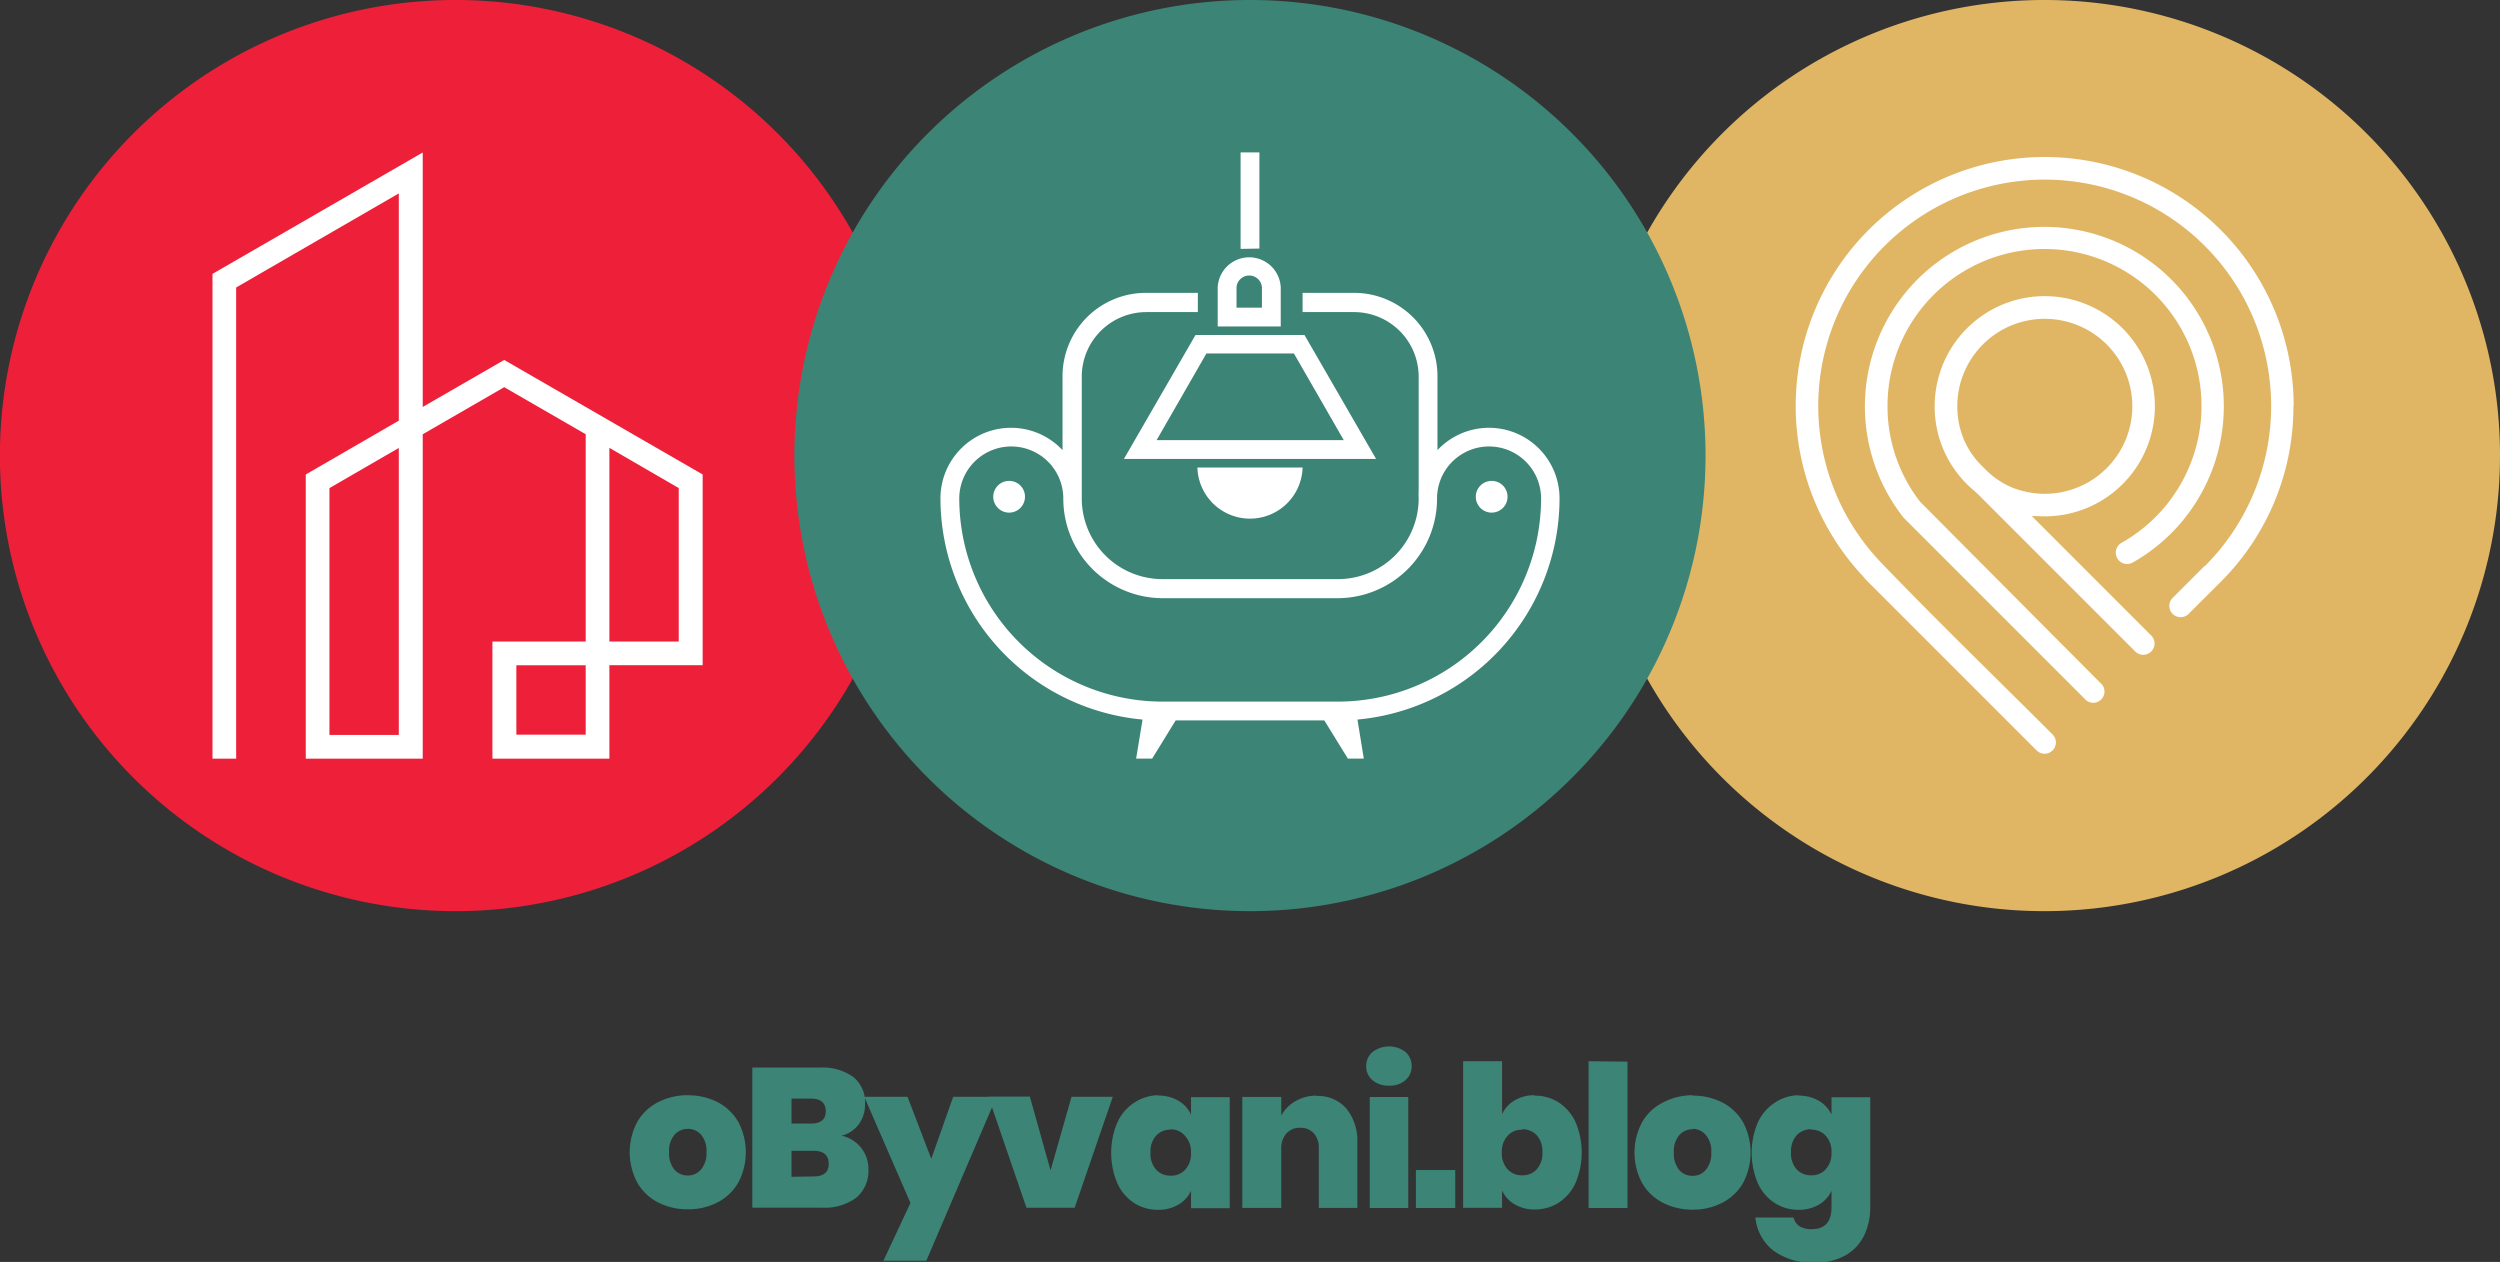
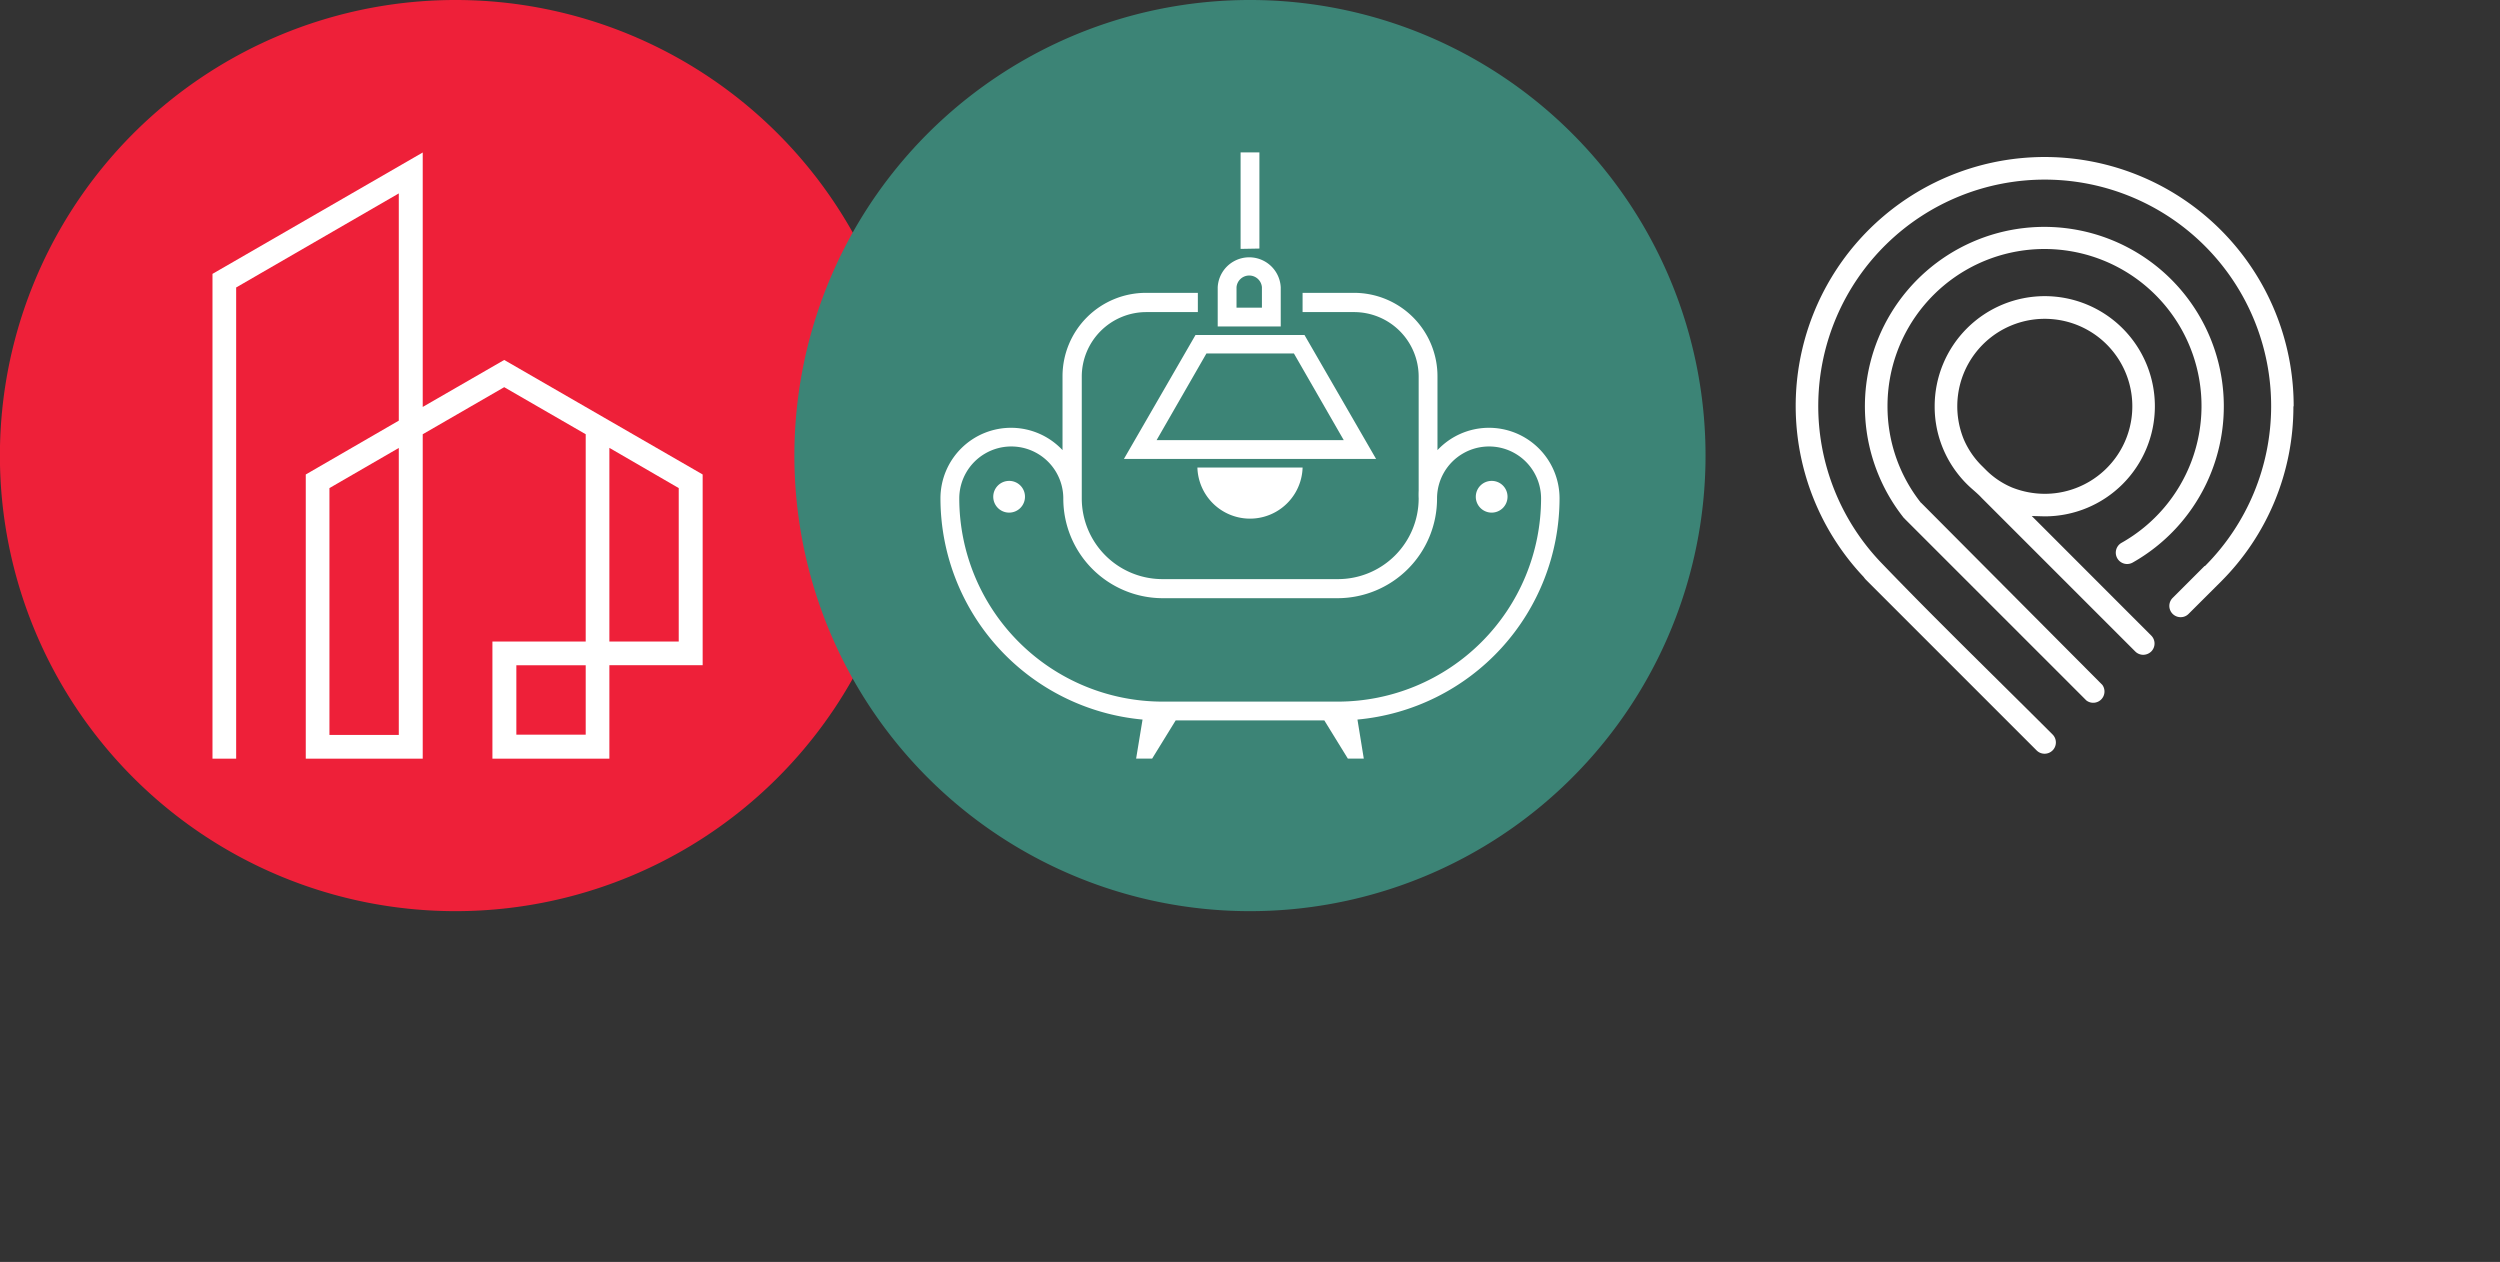
<svg xmlns="http://www.w3.org/2000/svg" id="Layer_1" data-name="Layer 1" viewBox="0 0 288.37 145.56">
  <rect x="0" y="0" width="288.37" height="145.56" fill="#333333" stroke="none" />
  <defs>
    <style>.cls-1{fill:#3c8476;}.cls-2{fill:#e0b665;}.cls-3{fill:#ee2039;}.cls-4{fill:#fff;}</style>
  </defs>
-   <path class="cls-1" d="M208.94,130.26a2.22,2.22,0,0,0-1.7.69,2.75,2.75,0,0,0-.65,1.93,2.78,2.78,0,0,0,.65,2,2.22,2.22,0,0,0,1.7.69,2.17,2.17,0,0,0,1.66-.7,2.73,2.73,0,0,0,.66-1.94,2.7,2.7,0,0,0-.66-1.92,2.17,2.17,0,0,0-1.66-.7m-1.48-3.93a4.51,4.51,0,0,1,2.33.59,3.56,3.56,0,0,1,1.47,1.6v-2h4.47v12.66a7.6,7.6,0,0,1-.68,3.23,5.36,5.36,0,0,1-2.12,2.31,6.92,6.92,0,0,1-3.63.87,7.52,7.52,0,0,1-4.75-1.39,5.51,5.51,0,0,1-2.07-3.81h4.41a1.57,1.57,0,0,0,.68,1,2.54,2.54,0,0,0,1.41.34c1.52,0,2.28-.84,2.28-2.53v-1.89a3.56,3.56,0,0,1-1.47,1.6,4.51,4.51,0,0,1-2.33.59,5.05,5.05,0,0,1-2.76-.79,5.39,5.39,0,0,1-1.94-2.28,9,9,0,0,1,0-7,5.36,5.36,0,0,1,1.94-2.27A5.05,5.05,0,0,1,207.46,126.33Zm-12.22,3.88a2,2,0,0,0-1.55.69,2.85,2.85,0,0,0-.61,2,2.93,2.93,0,0,0,.61,2,2,2,0,0,0,1.55.68,1.94,1.94,0,0,0,1.53-.7,2.89,2.89,0,0,0,.62-2,2.85,2.85,0,0,0-.62-2A2,2,0,0,0,195.24,130.21Zm0-3.88a7.38,7.38,0,0,1,3.43.79,5.83,5.83,0,0,1,2.39,2.28,7.49,7.49,0,0,1,0,7,5.83,5.83,0,0,1-2.39,2.28,7.26,7.26,0,0,1-3.43.8,7.36,7.36,0,0,1-3.44-.8,5.77,5.77,0,0,1-2.39-2.28,7.44,7.44,0,0,1,0-7,5.75,5.75,0,0,1,2.39-2.27A7.48,7.48,0,0,1,195.24,126.33Zm-7.51-3.92v16.88h-4.49V122.41Zm-12.17,7.85a2.17,2.17,0,0,0-1.66.7,2.7,2.7,0,0,0-.67,1.92,2.74,2.74,0,0,0,.67,1.94,2.17,2.17,0,0,0,1.66.7,2.22,2.22,0,0,0,1.7-.69,2.78,2.78,0,0,0,.65-2,2.75,2.75,0,0,0-.65-1.93A2.22,2.22,0,0,0,175.56,130.26Zm1.48-3.93a5.05,5.05,0,0,1,2.76.79,5.36,5.36,0,0,1,1.94,2.27,9,9,0,0,1,0,7,5.39,5.39,0,0,1-1.94,2.28,5.05,5.05,0,0,1-2.76.79,4.44,4.44,0,0,1-2.32-.59,3.53,3.53,0,0,1-1.46-1.6v2h-4.49V122.41h4.49v6.11a3.53,3.53,0,0,1,1.46-1.6A4.44,4.44,0,0,1,177,126.33Zm-9.18,8.58v4.38h-4.54v-4.38Zm-5.42-8.42v12.8H158v-12.8ZM157.59,123a2.09,2.09,0,0,1,.73-1.65,3.12,3.12,0,0,1,3.81,0,2.13,2.13,0,0,1,.7,1.65,2.06,2.06,0,0,1-.72,1.6,2.72,2.72,0,0,1-1.88.63,2.8,2.8,0,0,1-1.91-.63A2,2,0,0,1,157.59,123Zm-5.74,3.42a4.32,4.32,0,0,1,3.47,1.47,6,6,0,0,1,1.25,4v7.44h-4.45v-6.87a2.46,2.46,0,0,0-.58-1.74,2,2,0,0,0-1.56-.63,2,2,0,0,0-1.59.65,2.53,2.53,0,0,0-.6,1.79v6.8H143.3v-12.8h4.49v2.15a4.13,4.13,0,0,1,1.6-1.64A4.78,4.78,0,0,1,151.85,126.38Zm-16.79,3.88a2.22,2.22,0,0,0-1.7.69,2.7,2.7,0,0,0-.65,1.93,2.74,2.74,0,0,0,.65,2,2.22,2.22,0,0,0,1.7.69,2.18,2.18,0,0,0,1.66-.7,2.73,2.73,0,0,0,.66-1.94,2.7,2.7,0,0,0-.66-1.92A2.18,2.18,0,0,0,135.06,130.26Zm-1.49-3.93a4.52,4.52,0,0,1,2.34.59,3.56,3.56,0,0,1,1.47,1.6v-2h4.47v12.8h-4.47v-2a3.56,3.56,0,0,1-1.47,1.6,4.52,4.52,0,0,1-2.34.59,5.1,5.1,0,0,1-2.76-.79,5.37,5.37,0,0,1-1.93-2.28,9,9,0,0,1,0-7,5.34,5.34,0,0,1,1.93-2.27A5.1,5.1,0,0,1,133.57,126.33ZM121.18,135l2.42-8.49h4.76l-4.4,12.8H118.4L114,126.49h4.79Zm-16.5-8.49,2.74,7.16,2.53-7.16h5l-8.1,18.91H101.9l3.12-6.66-5.33-12.25Zm-10.85,9.19c1.18,0,1.76-.48,1.76-1.46s-.58-1.5-1.76-1.5H91.3v3ZM91.3,129.6h2.26c1.13,0,1.69-.48,1.69-1.42s-.57-1.46-1.71-1.46H91.3ZM97.07,131a3.9,3.9,0,0,1,3.1,3.9,4,4,0,0,1-1.39,3.24,6.07,6.07,0,0,1-4,1.16h-8V123.14h7.8a6.11,6.11,0,0,1,3.82,1.07,3.71,3.71,0,0,1,1.38,3.11,3.82,3.82,0,0,1-.75,2.4A3.5,3.5,0,0,1,97.07,131Zm-17.73-.78a2,2,0,0,0-1.55.69,2.85,2.85,0,0,0-.61,2,2.93,2.93,0,0,0,.61,2,2,2,0,0,0,1.55.68,1.94,1.94,0,0,0,1.53-.7,2.89,2.89,0,0,0,.62-2,2.85,2.85,0,0,0-.62-2A2,2,0,0,0,79.34,130.21Zm0-3.88a7.38,7.38,0,0,1,3.43.79,5.89,5.89,0,0,1,2.39,2.28,7.49,7.49,0,0,1,0,7,5.89,5.89,0,0,1-2.39,2.28,7.26,7.26,0,0,1-3.43.8,7.36,7.36,0,0,1-3.44-.8,5.77,5.77,0,0,1-2.39-2.28,7.44,7.44,0,0,1,0-7,5.75,5.75,0,0,1,2.39-2.27A7.48,7.48,0,0,1,79.34,126.33Z" />
-   <path class="cls-2" d="M288.37,52.54A52.55,52.55,0,1,1,235.83,0a52.54,52.54,0,0,1,52.54,52.54" />
+   <path class="cls-2" d="M288.37,52.54a52.54,52.54,0,0,1,52.54,52.54" />
  <path class="cls-3" d="M105.09,52.54A52.55,52.55,0,1,1,52.54,0a52.55,52.55,0,0,1,52.55,52.54" />
  <path class="cls-1" d="M196.73,52.54A52.55,52.55,0,1,1,144.18,0a52.55,52.55,0,0,1,52.55,52.54" />
  <path class="cls-4" d="M179.89,57.5a8.14,8.14,0,0,0-14.08-5.58V43.39a9.62,9.62,0,0,0-9.61-9.61h-5.95V36h5.95a7.45,7.45,0,0,1,7.44,7.44V56.61a8.85,8.85,0,0,0,0,.89,9.31,9.31,0,0,1-9.3,9.3H134.08a9.31,9.31,0,0,1-9.3-9.3c0-.3,0-.6,0-.9V43.39A7.45,7.45,0,0,1,132.17,36h6V33.78h-6a9.62,9.62,0,0,0-9.61,9.61v8.53a8.14,8.14,0,0,0-14.08,5.58A25.65,25.65,0,0,0,131.79,83l-.74,4.5h1.85l2.71-4.4h17.15l2.71,4.4h1.84l-.73-4.5A25.65,25.65,0,0,0,179.89,57.5M143.1,28.71c0-3.66,0-7.4,0-11.13l2.17,0c0,3.71,0,7.44,0,11.09Zm15.63,24.23H129.64l8.26-14.3h12.57Zm-25.32-2.17H155l-5.75-10H139.16Zm14.32-13.11h-7.27V33.13a3.64,3.64,0,0,1,7.27,0Zm-5.1-2.17h2.93V33.13a1.47,1.47,0,0,0-2.93,0Zm-4.51,18.44V54a6.07,6.07,0,0,0,12.13,0s0,0,0-.07Zm35.77,3.37a1.83,1.83,0,1,1-1.83-1.83A1.82,1.82,0,0,1,173.89,57.3Zm-55.66,0a1.83,1.83,0,1,1-1.83-1.83A1.82,1.82,0,0,1,118.23,57.3Zm36.06,23.63H134.08A23.46,23.46,0,0,1,110.65,57.5a6,6,0,0,1,12,0A11.48,11.48,0,0,0,134.08,69h20.21A11.49,11.49,0,0,0,165.76,57.5a6,6,0,0,1,12,0A23.46,23.46,0,0,1,154.29,80.93Z" />
  <path class="cls-4" d="M67.56,76.74h-8v8h8ZM46,51.67,38,56.3V84.77h8ZM67.56,74V50.09l-9.4-5.43-9.4,5.43V87.51H35.27V54.73L46,48.52V22.31L27.24,33.16V87.51H24.51V31.59l24.25-14V46.94l9.4-5.42L81.05,54.73v22H70.29V87.51H56.8V74Zm2.73-22.34V74h8V56.3Z" />
  <path class="cls-4" d="M237,36.84a10.09,10.09,0,0,1,1.87,19.66,10,10,0,0,1-3,.46,10.26,10.26,0,0,1-3.79-.73,9.41,9.41,0,0,1-3.1-2.12l-.28-.28a9.64,9.64,0,0,1-2.19-3.17A10.09,10.09,0,0,1,237,36.84m-1.19,22.72h.05a12.7,12.7,0,1,0-12.7-12.69,12.57,12.57,0,0,0,2.61,7.71,12.43,12.43,0,0,0,1.8,1.9c.35.31.7.61,1,.94L246.3,75.15a1.3,1.3,0,0,0,.92.38,1.34,1.34,0,0,0,.92-.38,1.3,1.3,0,0,0,0-1.84L234.36,59.52Zm28.76-12.69a28.72,28.72,0,1,0-49.61,19.67,3.5,3.5,0,0,0,.24.3l19.72,19.72a1.3,1.3,0,1,0,1.84-1.84c-6.54-6.54-13.29-13.07-19.68-19.72a26.12,26.12,0,1,1,37.26.29l0,0-.05,0-3.68,3.68a1.3,1.3,0,0,0,.92,2.22,1.26,1.26,0,0,0,.92-.38l3.69-3.68s0,0,0,0l0,0A28.49,28.49,0,0,0,264.54,46.87ZM221.58,58a17.91,17.91,0,0,1-3.86-11.15,18.11,18.11,0,1,1,27,15.76A1.3,1.3,0,1,0,246,64.89a20.7,20.7,0,1,0-26.4-5.15l.08.07.05.06,20.92,20.92A1.3,1.3,0,0,0,242.5,79L221.6,58Z" />
</svg>